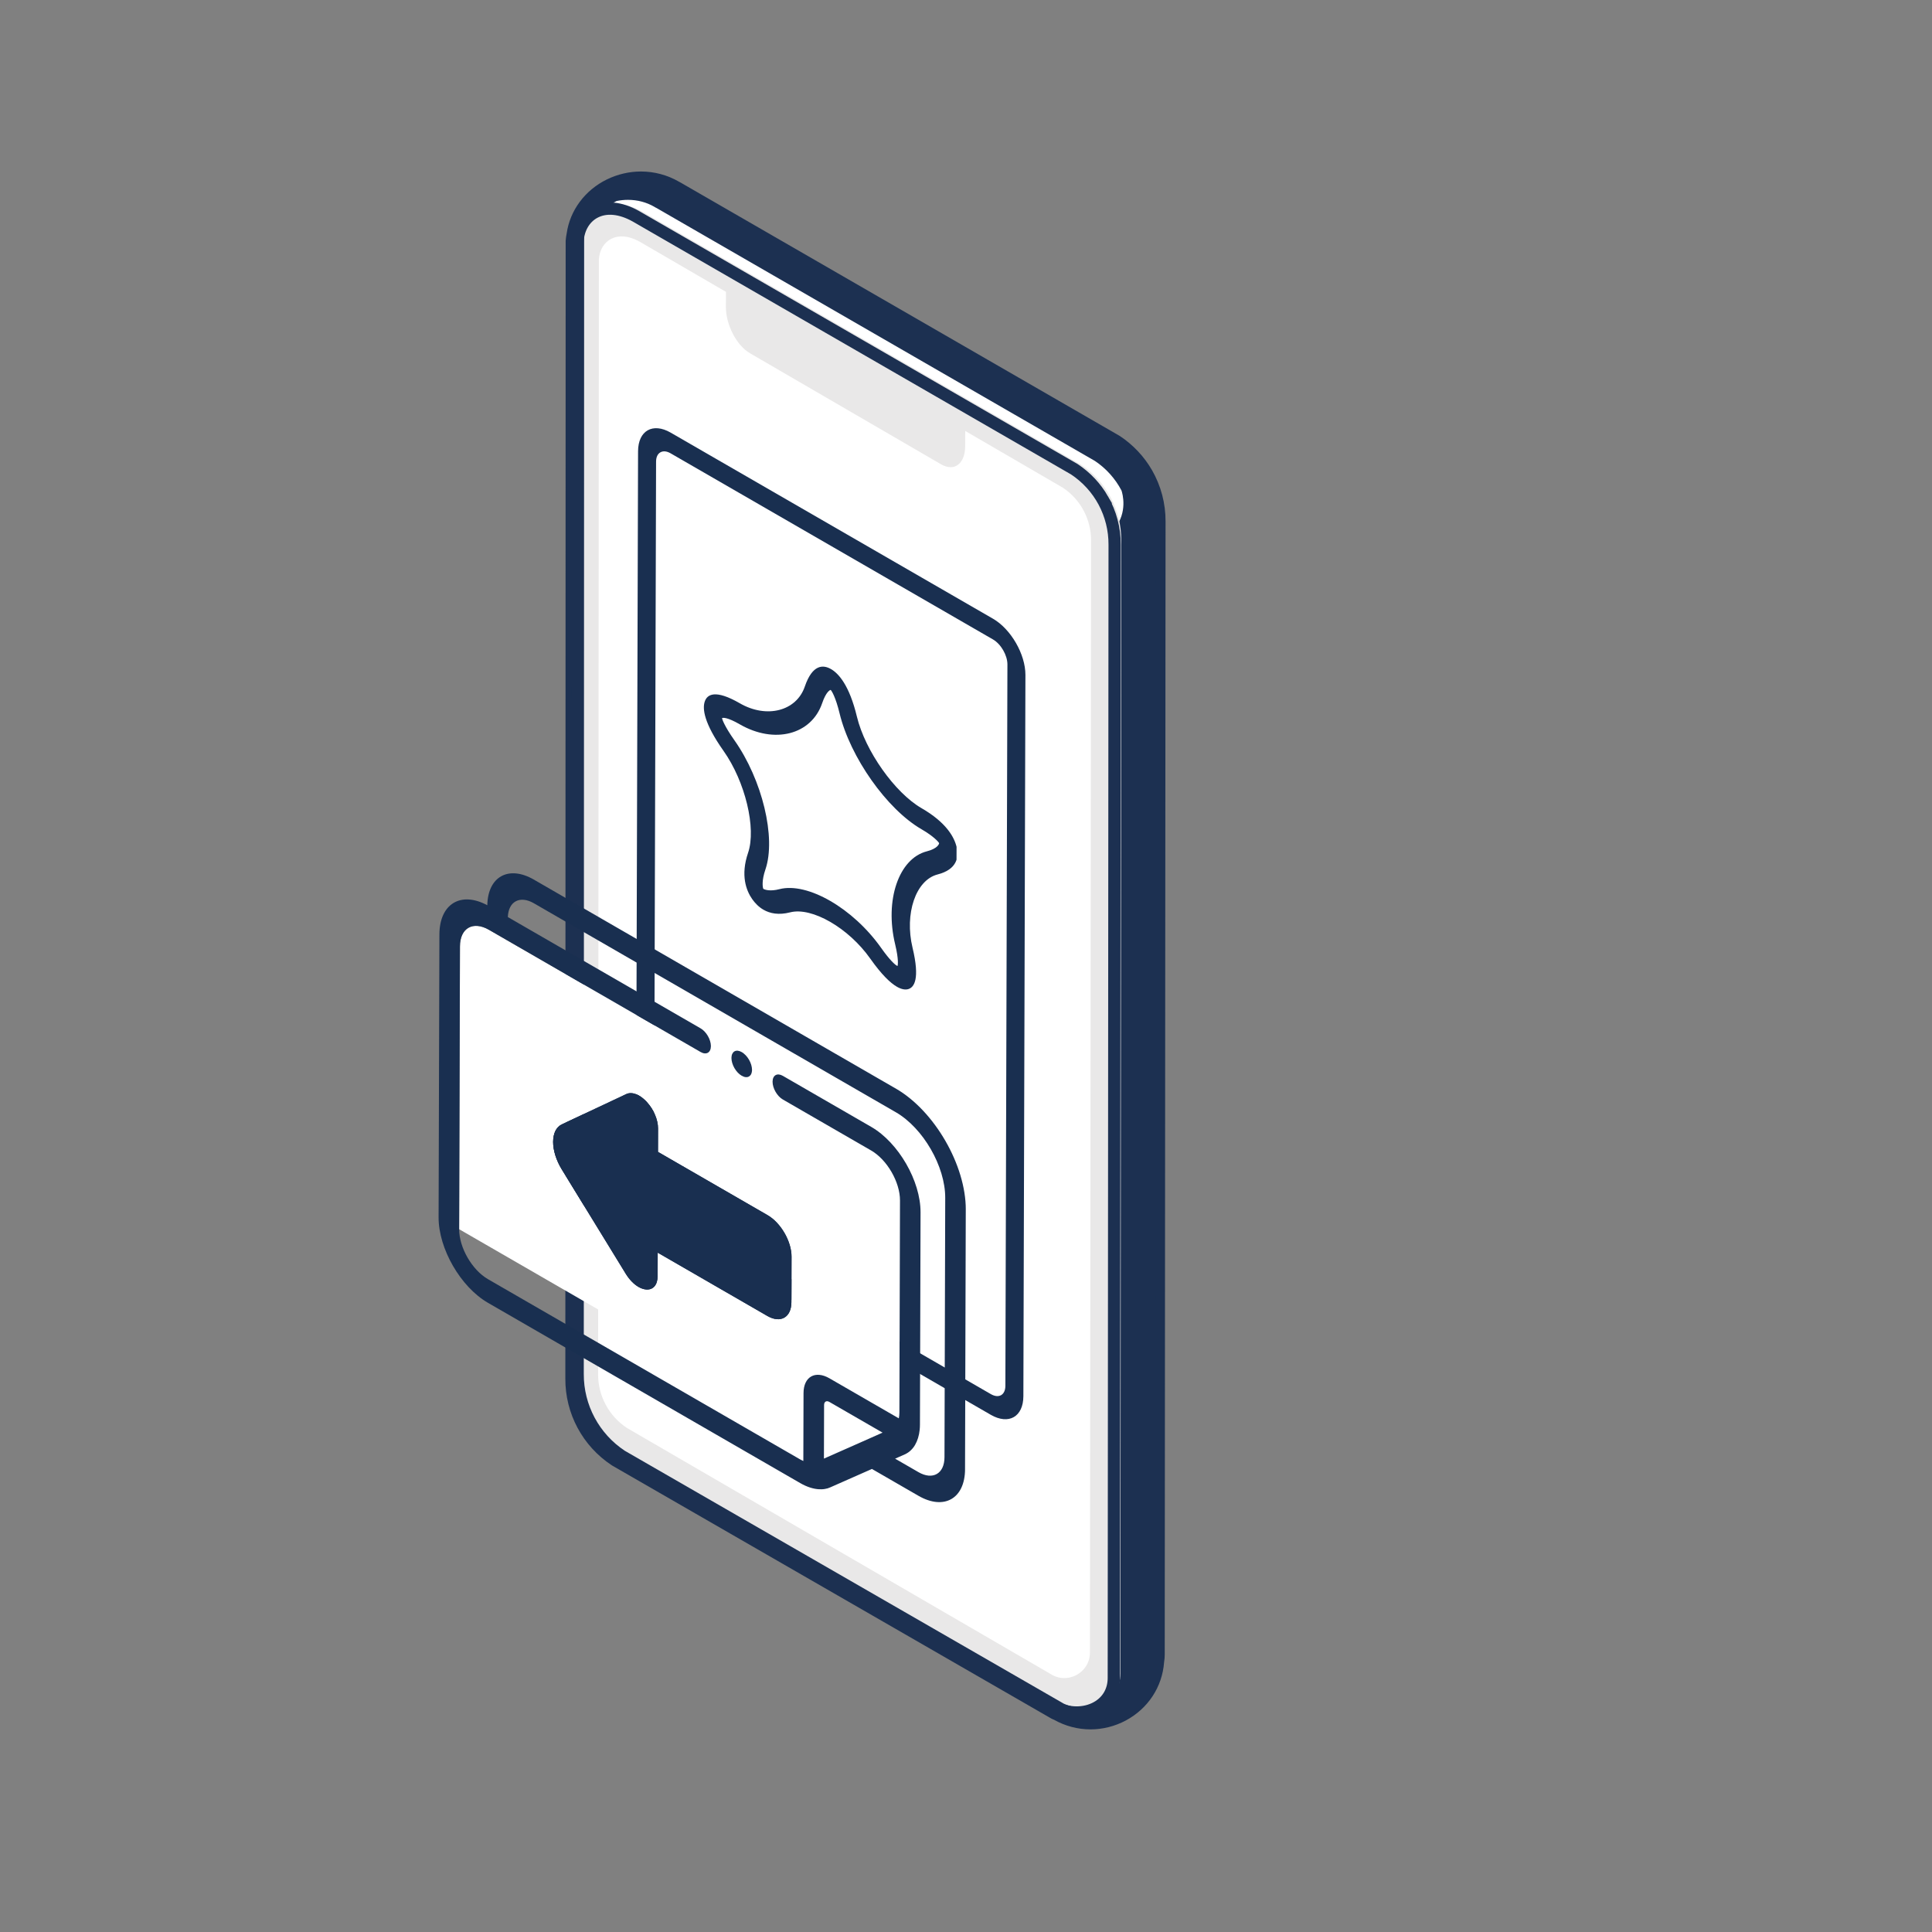
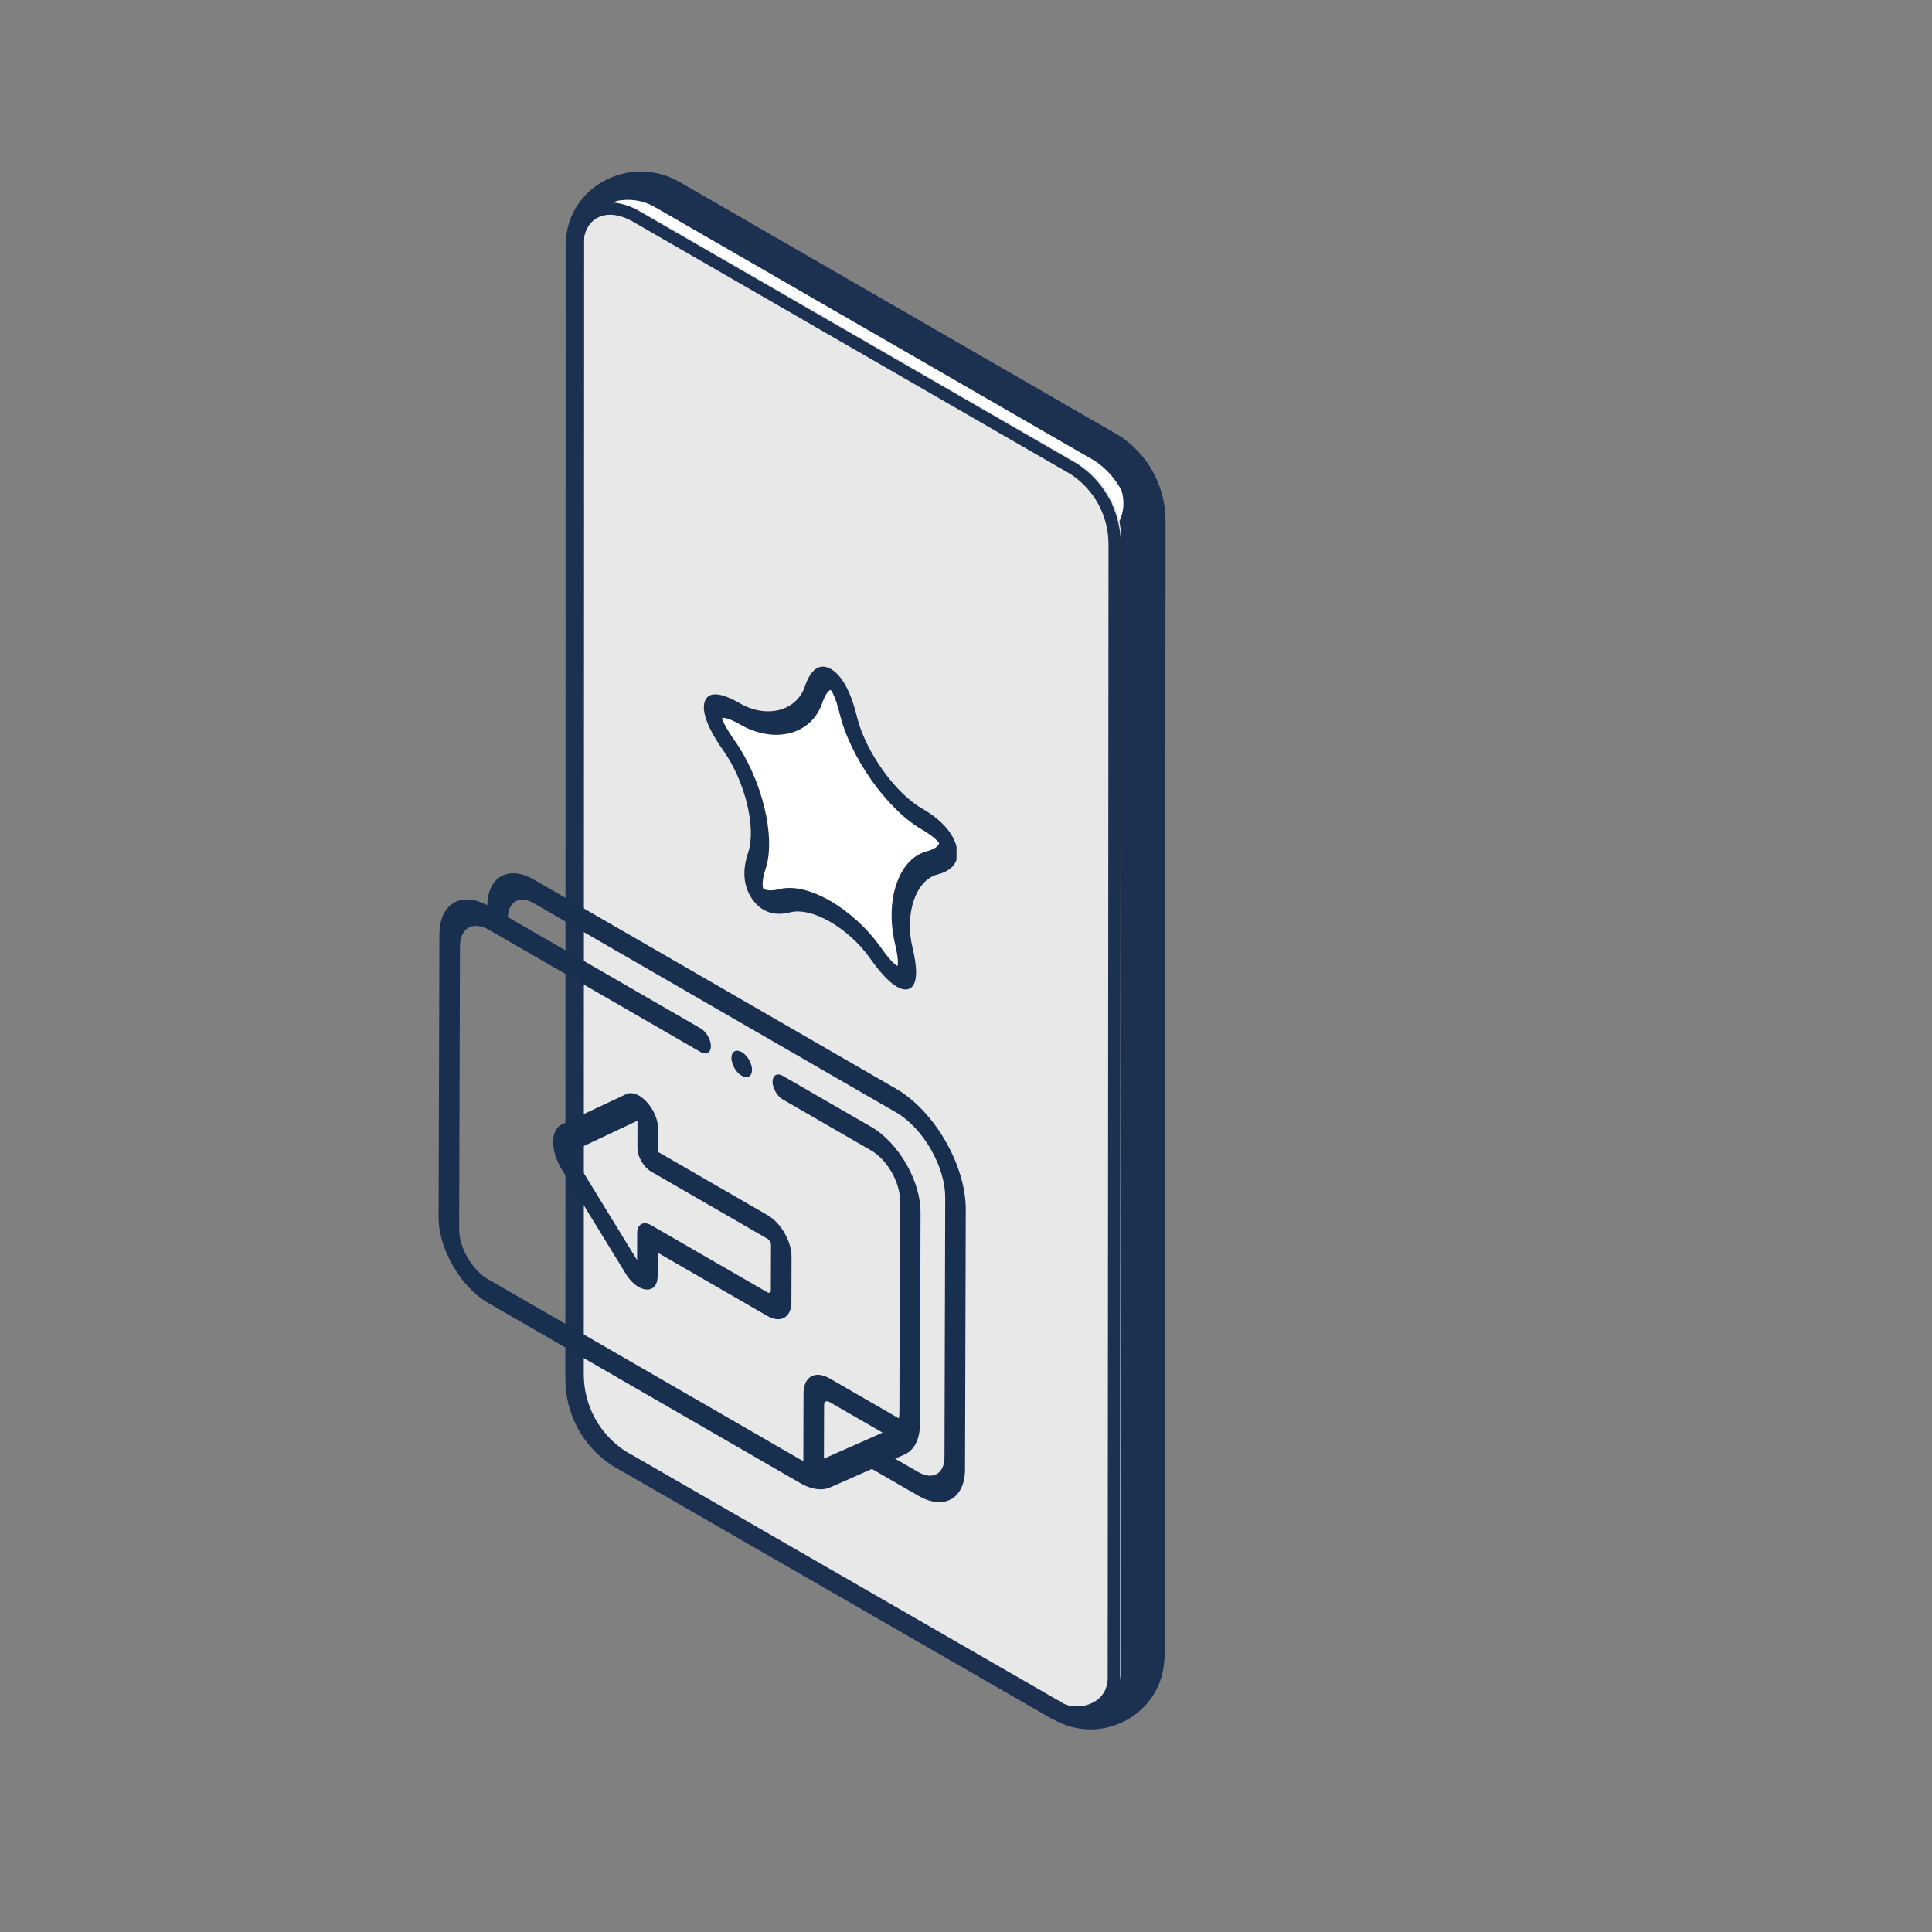
<svg xmlns="http://www.w3.org/2000/svg" id="Wallet-Events" width="300" height="300" viewBox="0 0 300 300">
  <rect x="0" y="0" width="300" height="300" fill="#808080" stroke="none" />
  <defs>
    <style>
      .cls-1 {
        fill: #192f50;
      }

      .cls-1, .cls-2, .cls-3, .cls-4, .cls-5 {
        stroke-width: 0px;
      }

      .cls-6 {
        clip-path: url(#clippath);
      }

      .cls-2 {
        fill: none;
      }

      .cls-3, .cls-7 {
        fill: #1c3051;
      }

      .cls-4 {
        fill: #e9e8e8;
      }

      .cls-8 {
        clip-path: url(#clippath-1);
      }

      .cls-9 {
        clip-path: url(#clippath-2);
      }

      .cls-7 {
        stroke: #1c3051;
        stroke-miterlimit: 10;
        stroke-width: 1.481px;
      }

      .cls-10 {
        isolation: isolate;
      }

      .cls-5 {
        fill: #fff;
      }
    </style>
    <clipPath id="clippath">
-       <polygon class="cls-2" points="98.744 187.876 99.094 64.264 159.244 98.991 158.894 222.603 98.744 187.876" />
-     </clipPath>
+       </clipPath>
    <clipPath id="clippath-1">
      <polygon class="cls-2" points="68.079 197.862 68.276 128.143 150 175.327 149.802 245.045 68.079 197.862" />
    </clipPath>
    <clipPath id="clippath-2">
      <polygon class="cls-2" points="109.226 135.881 109.349 92.529 148.581 115.18 148.458 158.532 109.226 135.881" />
    </clipPath>
  </defs>
  <g>
    <path class="cls-5" d="M164.483,265.395c6.157,3.551,13.988-.533,14.449-7.479.052-.308.089-.626.09-.962l.129-175.984c.023-4.716-2.333-9.126-6.266-11.729L104.781,29.946c-.069-.038-.135-.065-.204-.102l-.101-.063c-5.968-3.439-13.765.214-14.67,6.761-.062.3-.111.607-.133.928l-.05,176.607c-.019,4.796,2.381,9.278,6.383,11.92l68.17,39.271c.084.037.17.063.255.097l.053.03h0Z" />
    <g>
      <path class="cls-3" d="M169.333,267.797h0c-1.874,0-3.731-.497-5.373-1.438l-.009-.003c-.075-.028-.149-.055-.323-.139l-68.226-39.306c-4.325-2.855-6.895-7.653-6.875-12.834l.052-176.681c.023-.338.074-.692.141-1.004.465-3.361,2.649-6.302,5.842-7.865,1.546-.758,3.263-1.158,4.967-1.158,1.933,0,3.835.508,5.497,1.466l.119.068c.057.028.113.055.183.094l68.162,39.331c1.95,1.29,3.593,3.037,4.752,5.051,1.324,2.298,2.017,4.925,2.004,7.593l-.129,175.985c0,.363-.035.727-.093,1.031-.239,3.599-2.317,6.783-5.56,8.515-1.584.847-3.358,1.294-5.13,1.294h0ZM174.846,75.917h0c-1.039-2.017-2.582-3.74-4.424-4.962L102.26,31.632l-.166-.086-.081-.051c-1.383-.797-2.9-1.201-4.507-1.201-.69,0-1.389.077-1.982.202-2.538,1.243-4.272,3.569-4.648,6.273-.06.287-.096.534-.11.703l-.05,176.61c-.003.853.098,1.757.3,2.725.488,1.793,2.216,6.223,7.712,8.605l.822.358,62.86-137.367.32-.097c.083-.026,8.297-2.526,10.918-5.767,2.482-3.069,1.193-6.624,1.198-6.624v.002Z" />
      <path class="cls-3" d="M99.53,28.109c1.781,0,3.551.458,5.133,1.369l.16.09c.044.022.089.043.136.07l68.124,39.307c1.893,1.252,3.426,2.903,4.519,4.802,1.244,2.16,1.918,4.641,1.906,7.223l-.129,175.985c-.001.323-.031.647-.091.984-.222,3.342-2.155,6.299-5.171,7.91-1.507.805-3.146,1.207-4.781,1.207-1.735,0-3.465-.452-5.028-1.353l.14-.244h0l-.148.235-.096-.036c-.057-.021-.114-.041-.204-.083l-68.188-39.282c-4.118-2.718-6.562-7.285-6.543-12.216l.05-176.63c.021-.304.067-.623.136-.953.432-3.117,2.463-5.847,5.435-7.302,1.474-.722,3.062-1.082,4.641-1.082M99.91,226.734c.082-.096.151-.211.185-.372l62.85-137.347s8.483-2.549,11.28-6.009c2.778-3.435,1.306-7.368,1.281-7.429-1.08-2.098-2.684-3.923-4.712-5.265L102.69,31.017c-.069-.039-.135-.066-.204-.103l-.101-.063c-1.555-.896-3.23-1.3-4.876-1.3-.756,0-1.507.085-2.236.247-.023.011-.048.019-.072.03-2.76,1.352-4.645,3.879-5.048,6.786-.068.326-.109.605-.126.856l-.05,176.608c-.004.997.126,1.969.326,2.921.471,1.731,2.27,6.55,8.132,9.091.549.238,1.031.448,1.475.642M99.53,26.63h0c-1.816,0-3.646.426-5.293,1.233-3.399,1.664-5.729,4.794-6.243,8.378-.078.379-.13.751-.154,1.105l-.004.05v.051s-.05,176.625-.05,176.625c-.021,5.434,2.674,10.465,7.208,13.458l.038.025.039.023,68.188,39.282.057.033.059.027c.121.056.204.088.274.114,1.74.984,3.703,1.504,5.685,1.504,1.893,0,3.788-.477,5.479-1.381,3.446-1.841,5.664-5.215,5.945-9.039.066-.397.099-.776.1-1.16l.129-175.979c.014-2.8-.714-5.556-2.103-7.969-1.216-2.114-2.94-3.946-4.985-5.299l-.038-.025-.039-.023L105.688,28.351c-.06-.034-.117-.063-.177-.093l-.109-.061c-1.78-1.025-3.81-1.567-5.872-1.567h0ZM170.015,71.572h0c1.732,1.155,3.158,2.743,4.131,4.597.157.473.991,3.355-1.071,5.906-2.055,2.541-8.317,4.848-10.556,5.522l-.641.193-.279.609-62.418,136.402-.157-.068c-5.16-2.237-6.806-6.365-7.281-8.081-.195-.939-.288-1.779-.285-2.573l.05-176.552c.014-.177.045-.377.094-.61l.01-.049.007-.05c.328-2.374,1.869-4.462,4.124-5.606.585-.119,1.178-.18,1.765-.18,1.475,0,2.867.371,4.096,1.078l.101.063.039.024.04.022c.052.028.103.053.165.081l68.064,39.272h.002Z" />
    </g>
    <path class="cls-4" d="M90.7,36.757c.28-4.171,4.086-6.685,9.038-3.907l68.105,39.295c3.933,2.603,6.288,7.013,6.266,11.729l-.129,175.984c-.021,4.496-4.801,6.463-8.777,4.696l-68.17-39.27c-4.002-2.642-6.402-7.124-6.383-11.92l.05-176.607h0Z" />
    <path class="cls-7" d="M171.406,77.439c1.231,2.138,1.899,4.596,1.887,7.151l-.128,175.986c-.009,1.926-.871,3.542-2.428,4.548-1.862,1.204-4.41,1.335-6.667.33l-68.181-39.277c-4.076-2.69-6.499-7.214-6.479-12.097l.05-176.607v-.015c.141-2.095,1.141-3.794,2.744-4.662,1.828-.99,4.176-.782,6.613.585l68.116,39.302c1.874,1.24,3.391,2.875,4.474,4.755h-.001ZM89.885,37.48l-.049,176.601c-.019,4.741,2.331,9.129,6.277,11.735l68.15,39.26c2.108.936,4.5.818,6.244-.309,1.432-.926,2.225-2.416,2.234-4.193l.128-175.986c.023-4.659-2.284-8.977-6.16-11.544l-68.102-39.294c-2.303-1.291-4.506-1.498-6.2-.58-1.47.795-2.389,2.366-2.522,4.309h0Z" />
-     <path class="cls-5" d="M163.094,259.911c2.629,1.736,6.135-.14,6.15-3.29l.177-172.677c.015-3.304-1.635-6.394-4.391-8.218l-15.152-8.809-.007,2.351c-.008,2.76-1.69,4.024-3.757,2.823l-29.669-17.245c-2.067-1.201-3.736-4.413-3.728-7.173l.007-2.355-13.397-7.789c-3.47-1.947-6.137-.185-6.333,2.737l-.122,173.113c-.013,3.36,1.668,6.501,4.473,8.352l65.748,38.18h.001Z" />
  </g>
  <g class="cls-10">
    <g class="cls-6">
      <path class="cls-1" d="M153.859,216.478l-50.062-28.903c-.613-.354-1.167-.961-1.581-1.67-.414-.716-.661-1.498-.659-2.21l.318-112.013c.002-.711.252-1.206.669-1.443s.973-.203,1.586.151l50.062,28.903c.62.358,1.174.965,1.588,1.681.407.712.654,1.494.652,2.206l-.318,112.013c-.002.712-.253,1.206-.663,1.447-.416.23-.973.196-1.592-.162M104.138,67.176c-2.783-1.6-5.045-.304-5.06,2.891l-.318,112.013c-.003,3.202,2.243,7.101,5.027,8.708l50.062,28.903c2.783,1.6,5.045.311,5.06-2.884l.318-112.013c.003-3.202-2.243-7.1-5.027-8.715l-50.062-28.903" />
    </g>
  </g>
  <g class="cls-10">
    <g class="cls-8">
      <g>
-         <path class="cls-5" d="M119.151,204.338l-17.021-9.827-.01,3.632c-.004,1.365-.678,2.166-1.765,2.09-.393-.029-.801-.168-1.204-.401-.719-.415-1.421-1.128-1.98-2.04l-9.962-16.253c-.84-1.374-1.322-2.924-1.318-4.237.004-1.32.493-2.302,1.338-2.703l10.022-4.715c.561-.268,1.262-.169,1.978.244.404.233.812.567,1.203.991,1.09,1.181,1.757,2.756,1.753,4.121l-.01,3.624,17.021,9.827c2.055,1.187,3.723,4.075,3.716,6.445l-.02,7.072c-.007,2.363-1.685,3.319-3.741,2.132M117.813,166.697c-.344-.199-.691-.399-1.04-.6.001.13-.01.254-.034.37-.019.106-.051.198-.09.293-.039.088-.09.161-.148.231-.058.063-.129.118-.199.165-.077.036-.153.073-.243.087-.09.014-.179.021-.275.01-.096-.012-.198-.034-.3-.071-.102-.037-.211-.085-.313-.144s-.211-.136-.313-.217-.198-.173-.3-.276c-.096-.099-.185-.209-.274-.327-.083-.114-.166-.243-.242-.368-.292-.515-.463-1.084-.462-1.568v-.028c-1.052-.607-2.12-1.223-3.194-1.843v.028c-.003,1.013-.72,1.422-1.601.913l-32.855-18.969c-2.483-1.434-4.501-.277-4.509,2.57l-.125,43.916,53.459,30.864.015-5.414c.007-2.546,1.814-3.575,4.029-2.296l10.765,6.215c.058-.282.092-.579.092-.909l.093-32.926c.008-2.847-2.003-6.33-4.48-7.76l-13.714-7.918c-.881-.509-1.594-1.744-1.591-2.756v-.028c-.705-.407-1.422-.822-2.152-1.243" />
        <path class="cls-1" d="M119.161,200.672l-18.069-10.432c-1.181-.681-2.148-.13-2.152,1.227l-.012,4.204-9.555-15.591c-.255-.419-.293-.765-.292-.933s.04-.476.296-.593l9.612-4.533-.012,4.211c-.004,1.357.957,3.014,2.138,3.696l18.069,10.432c.294.169.535.588.535.933l-.02,7.072c0,.338-.244.477-.538.307M99.227,170.131c-.716-.414-1.417-.512-1.978-.244l-10.022,4.715c-.845.401-1.334,1.382-1.338,2.703-.004,1.313.478,2.863,1.318,4.237l9.962,16.253c.559.911,1.26,1.624,1.98,2.04.403.233.812.372,1.204.401,1.087.076,1.761-.725,1.765-2.09l.01-3.632,17.021,9.827c2.056,1.187,3.734.23,3.741-2.132l.02-7.072c.007-2.37-1.66-5.258-3.716-6.445l-17.021-9.827.01-3.624c.004-1.365-.663-2.94-1.753-4.121-.391-.425-.799-.758-1.203-.991" />
        <path class="cls-1" d="M115.181,163.371c-.422-.243-.831-.289-1.132-.117-.071.041-.141.095-.199.165-.058.07-.103.147-.148.231-.038.088-.071.187-.09.293-.018.098-.03.205-.032.313v.028c-.002.485.169,1.054.462,1.568.076.125.159.254.242.368.089.117.178.228.274.327.102.103.198.195.3.276s.211.158.313.217.211.107.313.144c.102.037.204.06.3.071.096.012.185.004.275-.01.089-.014.166-.051.243-.087.071-.048.141-.103.199-.165.058-.07.109-.143.148-.231.038-.095.071-.187.09-.293.024-.116.035-.24.034-.37,0-.112-.012-.228-.032-.349-.018-.128-.05-.264-.088-.396-.038-.132-.089-.264-.146-.4s-.127-.272-.197-.393c-.076-.125-.153-.25-.242-.368-.089-.117-.178-.228-.274-.327s-.198-.195-.3-.276c-.102-.088-.211-.158-.313-.217" />
        <path class="cls-1" d="M127.94,226.492l.024-8.327c0-.521.373-.733.826-.471l8.255,4.766-.269.117-3.042,1.352-5.795,2.563M142.618,228.594l-3.626-2.094,1.492-.66c.089-.036.173-.084.256-.131l.077-.044.173-.106.083-.062.154-.11.077-.073.141-.124.077-.08.122-.128.083-.099.103-.124.083-.121.083-.121.09-.139.006-.018.006-.011c.373-.644.618-1.429.71-2.338.027-.271.041-.55.041-.836l.093-32.926c.014-4.871-3.423-10.823-7.662-13.271l-13.714-7.918c-.873-.504-1.585-.107-1.601.884v.028c-.003,1.013.71,2.247,1.591,2.756l13.714,7.918c2.477,1.43,4.488,4.913,4.48,7.76l-.093,32.926c0,.33-.034.627-.092.909l-10.765-6.215c-2.215-1.279-4.022-.25-4.029,2.296l-.015,5.414-.015,5.128c-.153-.066-.306-.14-.466-.232l-48.498-28c-2.483-1.434-4.488-4.913-4.48-7.76l.125-43.916c.008-2.847,2.025-4.004,4.509-2.57l32.855,18.969c.881.508,1.598.099,1.601-.913v-.028c-.01-1.007-.717-2.223-1.59-2.727l-29.938-17.285c.083-2.436,1.87-3.395,4.041-2.142l56.198,32.446c4.246,2.451,7.689,8.414,7.675,13.293l-.114,40.285c-.007,2.553-1.82,3.594-4.042,2.311M82.912,136.591c-3.933-2.271-7.155-.486-7.244,3.974-4.113-2.213-7.424-.223-7.438,4.546l-.125,43.916c-.014,4.871,3.423,10.823,7.662,13.271l48.498,28c1.021.59,2.025.912,2.939.955l.006-.004c.083.004.166.007.249.004l.032.004c.077.001.147-.01.224-.01l.058-.003.192-.021.09-.014.154-.029.115-.029.134-.025.147-.047.09-.036c.083-.025.16-.055.237-.091l6.461-2.854,7.215,4.165c3.984,2.3,7.232.442,7.245-4.136l.114-40.285c.019-6.897-4.849-15.336-10.857-18.805l-56.198-32.446" />
      </g>
    </g>
  </g>
  <g class="cls-10">
    <g class="cls-9">
      <g>
        <path class="cls-5" d="M128.99,107.132c-.109-.004-.723.288-1.323,2.051-1.677,4.918-7.424,6.391-12.8,3.288-1.922-1.11-2.651-1.06-2.754-.95.019.143.361,1.215,1.915,3.413,4.338,6.142,6.506,15.139,4.829,20.064-.606,1.752-.436,2.79-.335,3.011.01.008.024.018.043.029.216.125,1.028.403,2.464.03,2.179-.561,5.039.181,7.897,1.831s5.714,4.208,7.886,7.281c1.34,1.902,2.137,2.594,2.442,2.769.049.028.085.043.108.048.051-.088.22-.931-.368-3.372-1.65-6.846.562-13.314,4.927-14.432,1.562-.399,1.909-1.073,1.903-1.282-.083-.143-.803-1.029-2.731-2.143-5.376-3.104-11.089-11.194-12.733-18.029-.594-2.452-1.205-3.452-1.371-3.606" />
        <path class="cls-1" d="M118.566,138.037c-.019-.011-.033-.021-.043-.029-.102-.22-.271-1.259.335-3.011,1.677-4.925-.491-13.922-4.829-20.064-1.554-2.198-1.896-3.27-1.915-3.413.103-.11.832-.159,2.754.95,5.376,3.104,11.123,1.631,12.8-3.288.6-1.763,1.214-2.054,1.323-2.051.166.155.777,1.154,1.371,3.606,1.643,6.835,7.357,14.925,12.733,18.029,1.928,1.113,2.648,1.999,2.731,2.143.006.209-.341.883-1.903,1.282-4.365,1.118-6.576,7.586-4.927,14.432.588,2.441.419,3.284.368,3.372-.024-.005-.06-.02-.108-.048-.305-.176-1.101-.868-2.442-2.769-2.172-3.073-5.028-5.631-7.886-7.281s-5.718-2.392-7.897-1.831c-1.436.374-2.248.095-2.464-.03M129.031,103.893c-1.194-.689-2.869-.775-4.062,2.718-1.303,3.811-5.923,5.002-10.092,2.594-3.824-2.208-5.074-1.371-5.441-.276-.374,1.085-.169,3.305,2.92,7.675,3.363,4.764,5.108,12.01,3.805,15.821-1.193,3.5-.298,5.861.664,7.225.414.577.975,1.18,1.722,1.612,1.009.582,2.364.865,4.143.408,1.69-.435,3.96.17,6.228,1.479s4.534,3.323,6.216,5.705c1.774,2.51,3.123,3.783,4.134,4.366.749.432,1.312.486,1.724.382.966-.25,1.878-1.568.709-6.432-1.277-5.301.503-10.512,3.882-11.383,3.104-.795,3.321-2.771,2.954-4.284-.367-1.52-1.601-3.79-5.432-6.002-4.169-2.407-8.768-8.92-10.045-14.221-1.169-4.856-2.833-6.699-4.027-7.388" />
      </g>
    </g>
  </g>
-   <path class="cls-1" d="M99.227,170.131c-.716-.414-1.417-.512-1.978-.244l-10.022,4.715c-.845.401-1.334,1.382-1.338,2.703-.004,1.313.478,2.863,1.318,4.237l9.962,16.253c.559.911,1.26,1.624,1.98,2.04.403.233.812.372,1.204.401,1.087.076,1.761-.725,1.765-2.09l.01-3.632,17.021,9.827c2.056,1.187,3.734.23,3.741-2.132l.02-7.072c.007-2.37-1.66-5.258-3.716-6.445l-17.021-9.827.01-3.624c.004-1.365-.663-2.94-1.753-4.121-.391-.425-.799-.758-1.203-.991" />
</svg>